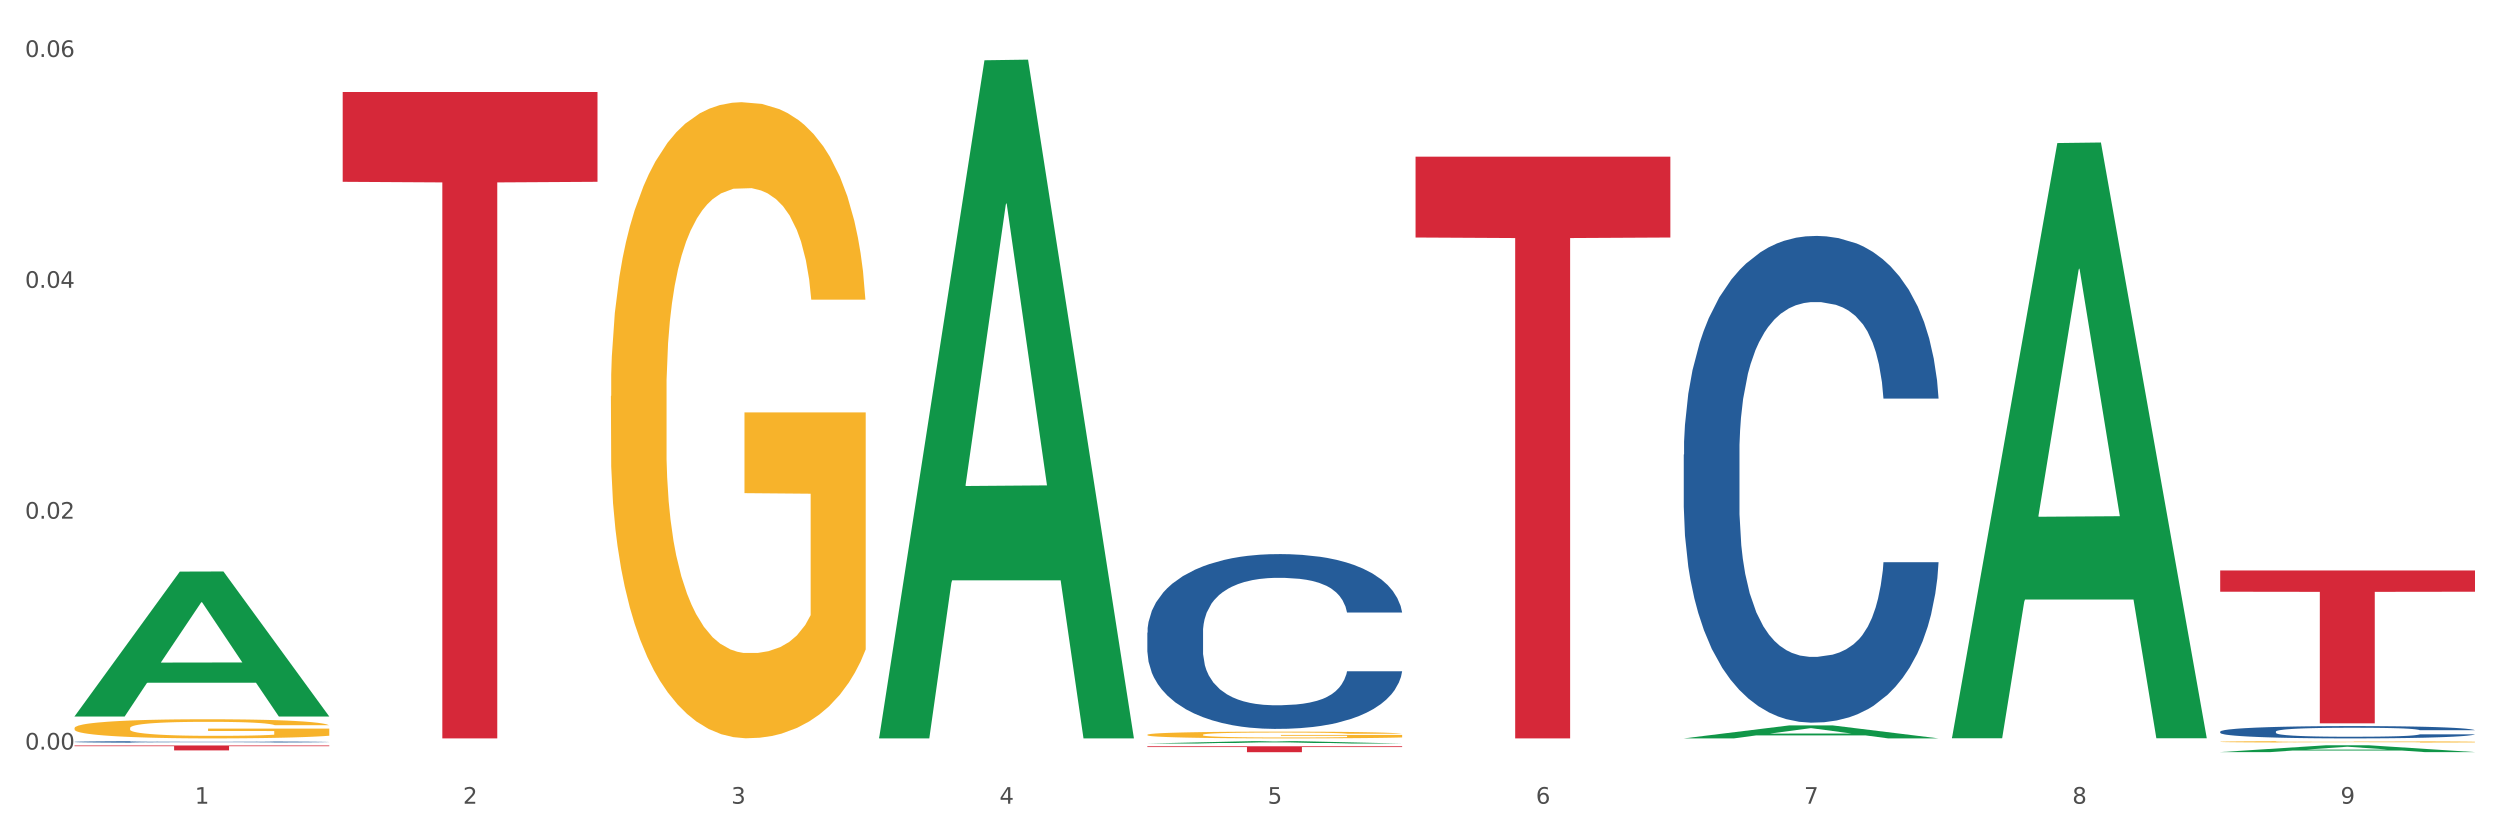
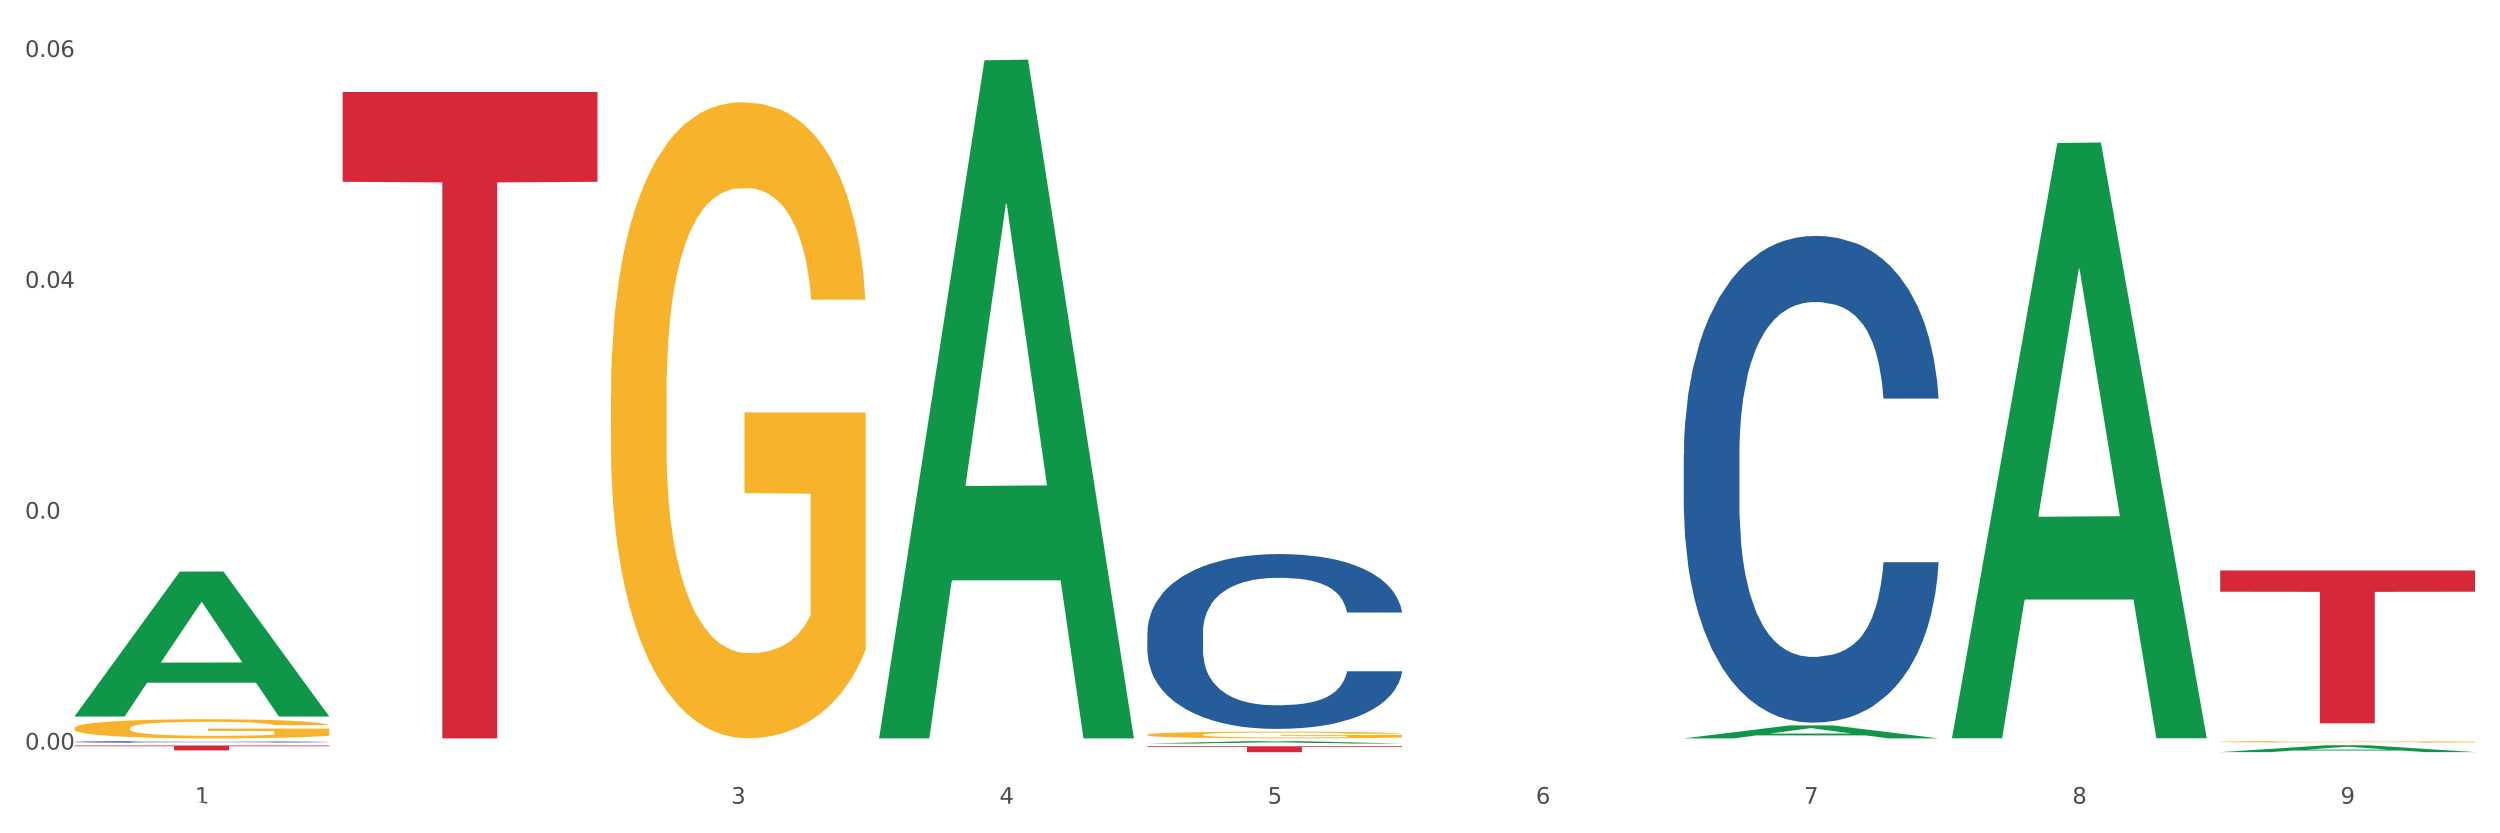
<svg xmlns="http://www.w3.org/2000/svg" xmlns:xlink="http://www.w3.org/1999/xlink" width="1080pt" height="360pt" viewBox="0 0 1080 360" version="1.1">
  <rect x="0" y="0" width="1080" height="360" fill="#333333" stroke="none" />
  <defs>
    <style type="text/css">*{stroke-linejoin: round; stroke-linecap: butt}</style>
  </defs>
  <g id="figure_1">
    <g id="patch_1">
      <path d="M 0 360  L 1080 360  L 1080 0  L 0 0  z " style="fill: #ffffff; stroke: #ffffff; stroke-linejoin: miter" />
    </g>
    <g id="axes_1">
      <g id="matplotlib.axis_1">
        <g id="xtick_1">
          <g id="text_1">
            <g style="fill: #4d4d4d" transform="translate(84.159 347.204) scale(0.096 -0.096)">
              <defs>
-                 <path id="DejaVuSans-31" d="M 794 531  L 1825 531  L 1825 4091  L 703 3866  L 703 4441  L 1819 4666  L 2450 4666  L 2450 531  L 3481 531  L 3481 0  L 794 0  L 794 531  z " transform="scale(0.016)" />
+                 <path id="DejaVuSans-31" d="M 794 531  L 1825 531  L 1825 4091  L 703 3866  L 703 4441  L 1819 4666  L 2450 4666  L 2450 531  L 3481 531  L 3481 0  L 794 531  z " transform="scale(0.016)" />
              </defs>
              <use xlink:href="#DejaVuSans-31" />
            </g>
          </g>
        </g>
        <g id="xtick_2">
          <g id="text_2">
            <g style="fill: #4d4d4d" transform="translate(200.027 347.204) scale(0.096 -0.096)">
              <defs>
-                 <path id="DejaVuSans-32" d="M 1228 531  L 3431 531  L 3431 0  L 469 0  L 469 531  Q 828 903 1448 1529  Q 2069 2156 2228 2338  Q 2531 2678 2651 2914  Q 2772 3150 2772 3378  Q 2772 3750 2511 3984  Q 2250 4219 1831 4219  Q 1534 4219 1204 4116  Q 875 4013 500 3803  L 500 4441  Q 881 4594 1212 4672  Q 1544 4750 1819 4750  Q 2544 4750 2975 4387  Q 3406 4025 3406 3419  Q 3406 3131 3298 2873  Q 3191 2616 2906 2266  Q 2828 2175 2409 1742  Q 1991 1309 1228 531  z " transform="scale(0.016)" />
-               </defs>
+                 </defs>
              <use xlink:href="#DejaVuSans-32" />
            </g>
          </g>
        </g>
        <g id="xtick_3">
          <g id="text_3">
            <g style="fill: #4d4d4d" transform="translate(315.896 347.204) scale(0.096 -0.096)">
              <defs>
                <path id="DejaVuSans-33" d="M 2597 2516  Q 3050 2419 3304 2112  Q 3559 1806 3559 1356  Q 3559 666 3084 287  Q 2609 -91 1734 -91  Q 1441 -91 1130 -33  Q 819 25 488 141  L 488 750  Q 750 597 1062 519  Q 1375 441 1716 441  Q 2309 441 2620 675  Q 2931 909 2931 1356  Q 2931 1769 2642 2001  Q 2353 2234 1838 2234  L 1294 2234  L 1294 2753  L 1863 2753  Q 2328 2753 2575 2939  Q 2822 3125 2822 3475  Q 2822 3834 2567 4026  Q 2313 4219 1838 4219  Q 1578 4219 1281 4162  Q 984 4106 628 3988  L 628 4550  Q 988 4650 1302 4700  Q 1616 4750 1894 4750  Q 2613 4750 3031 4423  Q 3450 4097 3450 3541  Q 3450 3153 3228 2886  Q 3006 2619 2597 2516  z " transform="scale(0.016)" />
              </defs>
              <use xlink:href="#DejaVuSans-33" />
            </g>
          </g>
        </g>
        <g id="xtick_4">
          <g id="text_4">
            <g style="fill: #4d4d4d" transform="translate(431.765 347.204) scale(0.096 -0.096)">
              <defs>
                <path id="DejaVuSans-34" d="M 2419 4116  L 825 1625  L 2419 1625  L 2419 4116  z M 2253 4666  L 3047 4666  L 3047 1625  L 3713 1625  L 3713 1100  L 3047 1100  L 3047 0  L 2419 0  L 2419 1100  L 313 1100  L 313 1709  L 2253 4666  z " transform="scale(0.016)" />
              </defs>
              <use xlink:href="#DejaVuSans-34" />
            </g>
          </g>
        </g>
        <g id="xtick_5">
          <g id="text_5">
            <g style="fill: #4d4d4d" transform="translate(547.634 347.204) scale(0.096 -0.096)">
              <defs>
                <path id="DejaVuSans-35" d="M 691 4666  L 3169 4666  L 3169 4134  L 1269 4134  L 1269 2991  Q 1406 3038 1543 3061  Q 1681 3084 1819 3084  Q 2600 3084 3056 2656  Q 3513 2228 3513 1497  Q 3513 744 3044 326  Q 2575 -91 1722 -91  Q 1428 -91 1123 -41  Q 819 9 494 109  L 494 744  Q 775 591 1075 516  Q 1375 441 1709 441  Q 2250 441 2565 725  Q 2881 1009 2881 1497  Q 2881 1984 2565 2268  Q 2250 2553 1709 2553  Q 1456 2553 1204 2497  Q 953 2441 691 2322  L 691 4666  z " transform="scale(0.016)" />
              </defs>
              <use xlink:href="#DejaVuSans-35" />
            </g>
          </g>
        </g>
        <g id="xtick_6">
          <g id="text_6">
            <g style="fill: #4d4d4d" transform="translate(663.502 347.204) scale(0.096 -0.096)">
              <defs>
                <path id="DejaVuSans-36" d="M 2113 2584  Q 1688 2584 1439 2293  Q 1191 2003 1191 1497  Q 1191 994 1439 701  Q 1688 409 2113 409  Q 2538 409 2786 701  Q 3034 994 3034 1497  Q 3034 2003 2786 2293  Q 2538 2584 2113 2584  z M 3366 4563  L 3366 3988  Q 3128 4100 2886 4159  Q 2644 4219 2406 4219  Q 1781 4219 1451 3797  Q 1122 3375 1075 2522  Q 1259 2794 1537 2939  Q 1816 3084 2150 3084  Q 2853 3084 3261 2657  Q 3669 2231 3669 1497  Q 3669 778 3244 343  Q 2819 -91 2113 -91  Q 1303 -91 875 529  Q 447 1150 447 2328  Q 447 3434 972 4092  Q 1497 4750 2381 4750  Q 2619 4750 2861 4703  Q 3103 4656 3366 4563  z " transform="scale(0.016)" />
              </defs>
              <use xlink:href="#DejaVuSans-36" />
            </g>
          </g>
        </g>
        <g id="xtick_7">
          <g id="text_7">
            <g style="fill: #4d4d4d" transform="translate(779.371 347.204) scale(0.096 -0.096)">
              <defs>
                <path id="DejaVuSans-37" d="M 525 4666  L 3525 4666  L 3525 4397  L 1831 0  L 1172 0  L 2766 4134  L 525 4134  L 525 4666  z " transform="scale(0.016)" />
              </defs>
              <use xlink:href="#DejaVuSans-37" />
            </g>
          </g>
        </g>
        <g id="xtick_8">
          <g id="text_8">
            <g style="fill: #4d4d4d" transform="translate(895.24 347.204) scale(0.096 -0.096)">
              <defs>
                <path id="DejaVuSans-38" d="M 2034 2216  Q 1584 2216 1326 1975  Q 1069 1734 1069 1313  Q 1069 891 1326 650  Q 1584 409 2034 409  Q 2484 409 2743 651  Q 3003 894 3003 1313  Q 3003 1734 2745 1975  Q 2488 2216 2034 2216  z M 1403 2484  Q 997 2584 770 2862  Q 544 3141 544 3541  Q 544 4100 942 4425  Q 1341 4750 2034 4750  Q 2731 4750 3128 4425  Q 3525 4100 3525 3541  Q 3525 3141 3298 2862  Q 3072 2584 2669 2484  Q 3125 2378 3379 2068  Q 3634 1759 3634 1313  Q 3634 634 3220 271  Q 2806 -91 2034 -91  Q 1263 -91 848 271  Q 434 634 434 1313  Q 434 1759 690 2068  Q 947 2378 1403 2484  z M 1172 3481  Q 1172 3119 1398 2916  Q 1625 2713 2034 2713  Q 2441 2713 2670 2916  Q 2900 3119 2900 3481  Q 2900 3844 2670 4047  Q 2441 4250 2034 4250  Q 1625 4250 1398 4047  Q 1172 3844 1172 3481  z " transform="scale(0.016)" />
              </defs>
              <use xlink:href="#DejaVuSans-38" />
            </g>
          </g>
        </g>
        <g id="xtick_9">
          <g id="text_9">
            <g style="fill: #4d4d4d" transform="translate(1011.108 347.204) scale(0.096 -0.096)">
              <defs>
                <path id="DejaVuSans-39" d="M 703 97  L 703 672  Q 941 559 1184 500  Q 1428 441 1663 441  Q 2288 441 2617 861  Q 2947 1281 2994 2138  Q 2813 1869 2534 1725  Q 2256 1581 1919 1581  Q 1219 1581 811 2004  Q 403 2428 403 3163  Q 403 3881 828 4315  Q 1253 4750 1959 4750  Q 2769 4750 3195 4129  Q 3622 3509 3622 2328  Q 3622 1225 3098 567  Q 2575 -91 1691 -91  Q 1453 -91 1209 -44  Q 966 3 703 97  z M 1959 2075  Q 2384 2075 2632 2365  Q 2881 2656 2881 3163  Q 2881 3666 2632 3958  Q 2384 4250 1959 4250  Q 1534 4250 1286 3958  Q 1038 3666 1038 3163  Q 1038 2656 1286 2365  Q 1534 2075 1959 2075  z " transform="scale(0.016)" />
              </defs>
              <use xlink:href="#DejaVuSans-39" />
            </g>
          </g>
        </g>
        <g id="xtick_10" />
        <g id="xtick_11" />
        <g id="xtick_12" />
        <g id="xtick_13" />
        <g id="xtick_14" />
        <g id="xtick_15" />
        <g id="xtick_16" />
        <g id="xtick_17" />
      </g>
      <g id="matplotlib.axis_2">
        <g id="ytick_1">
          <g id="text_10">
            <g style="fill: #4d4d4d" transform="translate(10.8 323.813) scale(0.096 -0.096)">
              <defs>
                <path id="DejaVuSans-30" d="M 2034 4250  Q 1547 4250 1301 3770  Q 1056 3291 1056 2328  Q 1056 1369 1301 889  Q 1547 409 2034 409  Q 2525 409 2770 889  Q 3016 1369 3016 2328  Q 3016 3291 2770 3770  Q 2525 4250 2034 4250  z M 2034 4750  Q 2819 4750 3233 4129  Q 3647 3509 3647 2328  Q 3647 1150 3233 529  Q 2819 -91 2034 -91  Q 1250 -91 836 529  Q 422 1150 422 2328  Q 422 3509 836 4129  Q 1250 4750 2034 4750  z " transform="scale(0.016)" />
                <path id="DejaVuSans-2e" d="M 684 794  L 1344 794  L 1344 0  L 684 0  L 684 794  z " transform="scale(0.016)" />
              </defs>
              <use xlink:href="#DejaVuSans-30" />
              <use xlink:href="#DejaVuSans-2e" transform="translate(63.623 0)" />
              <use xlink:href="#DejaVuSans-30" transform="translate(95.41 0)" />
              <use xlink:href="#DejaVuSans-30" transform="translate(159.033 0)" />
            </g>
          </g>
        </g>
        <g id="ytick_2">
          <g id="text_11">
            <g style="fill: #4d4d4d" transform="translate(10.8 224.077) scale(0.096 -0.096)">
              <use xlink:href="#DejaVuSans-30" />
              <use xlink:href="#DejaVuSans-2e" transform="translate(63.623 0)" />
              <use xlink:href="#DejaVuSans-30" transform="translate(95.41 0)" />
              <use xlink:href="#DejaVuSans-32" transform="translate(159.033 0)" />
            </g>
          </g>
        </g>
        <g id="ytick_3">
          <g id="text_12">
            <g style="fill: #4d4d4d" transform="translate(10.8 124.341) scale(0.096 -0.096)">
              <use xlink:href="#DejaVuSans-30" />
              <use xlink:href="#DejaVuSans-2e" transform="translate(63.623 0)" />
              <use xlink:href="#DejaVuSans-30" transform="translate(95.41 0)" />
              <use xlink:href="#DejaVuSans-34" transform="translate(159.033 0)" />
            </g>
          </g>
        </g>
        <g id="ytick_4">
          <g id="text_13">
            <g style="fill: #4d4d4d" transform="translate(10.8 24.605) scale(0.096 -0.096)">
              <use xlink:href="#DejaVuSans-30" />
              <use xlink:href="#DejaVuSans-2e" transform="translate(63.623 0)" />
              <use xlink:href="#DejaVuSans-30" transform="translate(95.41 0)" />
              <use xlink:href="#DejaVuSans-36" transform="translate(159.033 0)" />
            </g>
          </g>
        </g>
        <g id="ytick_5" />
        <g id="ytick_6" />
        <g id="ytick_7" />
      </g>
      <g id="PolyCollection_1">
        <path d="M 32.175 309.42  L 32.288 309.362  L 77.68 246.93  L 96.518 246.871  L 142.25 309.538  L 120.462 309.538  L 110.589 294.945  L 63.722 294.945  L 63.382 295.181  L 53.85 309.538  L 32.175 309.538  L 32.175 309.42  L 69.623 286.237  L 104.689 286.178  L 87.326 260.229  L 87.099 260.111  L 86.872 260.287  L 69.51 286.178  L 69.623 286.237  L 32.175 309.42  z " clip-path="url(#pfca714647b)" style="fill: #109648" />
        <path d="M 495.65 322.381  L 605.725 322.381  L 605.725 322.738  L 562.425 322.741  L 562.425 324.95  L 538.689 324.95  L 538.689 322.741  L 495.65 322.738  L 495.65 322.384  L 495.65 322.381  z " clip-path="url(#pfca714647b)" style="fill: #d62839" />
        <path d="M 148.044 39.733  L 258.119 39.733  L 258.119 78.539  L 214.819 78.802  L 214.819 318.984  L 191.083 318.984  L 191.083 78.802  L 148.044 78.539  L 148.044 39.995  L 148.044 39.733  z " clip-path="url(#pfca714647b)" style="fill: #d62839" />
        <path d="M 32.175 322.051  L 142.25 322.051  L 142.25 322.347  L 98.951 322.349  L 98.951 324.18  L 75.214 324.18  L 75.214 322.349  L 32.175 322.347  L 32.175 322.053  L 32.175 322.051  z " clip-path="url(#pfca714647b)" style="fill: #d62839" />
        <path d="M 32.175 320.484  L 32.305 320.483  L 32.305 320.465  L 32.695 320.44  L 34.127 320.395  L 35.948 320.361  L 39.071 320.321  L 40.762 320.304  L 42.974 320.285  L 47.528 320.255  L 52.733 320.229  L 56.376 320.215  L 59.108 320.206  L 65.224 320.19  L 68.737 320.182  L 72.38 320.177  L 75.503 320.173  L 80.707 320.168  L 84.871 320.166  L 89.685 320.166  L 93.718 320.166  L 99.053 320.169  L 106.86 320.177  L 109.852 320.181  L 113.886 320.189  L 118.049 320.199  L 121.432 320.21  L 125.336 320.224  L 129.369 320.244  L 133.273 320.268  L 136.005 320.291  L 138.217 320.315  L 140.168 320.344  L 141.6 320.376  L 142.25 320.402  L 118.44 320.402  L 117.789 320.378  L 116.488 320.352  L 115.187 320.335  L 113.756 320.321  L 111.544 320.305  L 109.592 320.294  L 106.339 320.282  L 103.347 320.274  L 100.874 320.27  L 97.882 320.266  L 91.506 320.262  L 86.952 320.262  L 84.09 320.263  L 80.577 320.266  L 77.584 320.271  L 74.071 320.279  L 71.339 320.287  L 68.607 320.298  L 67.045 320.306  L 64.703 320.32  L 63.142 320.332  L 61.06 320.352  L 59.889 320.366  L 57.807 320.403  L 56.896 320.43  L 56.506 320.449  L 56.246 320.469  L 56.246 320.57  L 57.027 320.615  L 57.677 320.635  L 58.718 320.657  L 60.67 320.685  L 63.532 320.713  L 66.525 320.733  L 68.997 320.745  L 71.339 320.754  L 73.681 320.761  L 76.543 320.768  L 78.885 320.772  L 82.398 320.776  L 86.562 320.778  L 89.815 320.778  L 96.451 320.774  L 99.443 320.771  L 102.306 320.767  L 105.428 320.76  L 107.901 320.752  L 109.332 320.746  L 111.674 320.734  L 113.495 320.721  L 115.057 320.706  L 116.098 320.693  L 117.269 320.674  L 118.179 320.652  L 118.44 320.64  L 142.25 320.64  L 141.73 320.663  L 140.819 320.686  L 138.997 320.716  L 137.566 320.734  L 135.354 320.755  L 133.012 320.773  L 129.759 320.793  L 126.767 320.808  L 123.644 320.821  L 120.261 320.833  L 114.146 320.849  L 111.934 320.853  L 107.25 320.861  L 103.607 320.866  L 98.272 320.87  L 92.807 320.873  L 87.083 320.873  L 82.008 320.872  L 76.413 320.868  L 72.9 320.864  L 68.997 320.858  L 64.443 320.849  L 60.149 320.838  L 56.116 320.825  L 52.342 320.811  L 48.829 320.794  L 44.275 320.766  L 40.893 320.739  L 38.42 320.714  L 36.729 320.692  L 35.037 320.665  L 34.127 320.646  L 32.695 320.601  L 32.175 320.559  L 32.175 320.484  z " clip-path="url(#pfca714647b)" style="fill: #255c99" />
        <path d="M 495.65 273.298  L 495.78 273.229  L 495.78 271.298  L 496.17 268.676  L 497.602 263.848  L 499.423 260.192  L 502.546 255.916  L 504.237 254.122  L 506.449 252.122  L 511.003 248.88  L 516.208 246.121  L 519.851 244.603  L 522.583 243.637  L 528.698 241.913  L 532.212 241.154  L 535.855 240.533  L 538.977 240.119  L 544.182 239.637  L 548.345 239.43  L 553.16 239.361  L 557.193 239.43  L 562.528 239.706  L 570.335 240.533  L 573.327 241.016  L 577.361 241.844  L 581.524 242.948  L 584.907 244.051  L 588.81 245.638  L 592.844 247.707  L 596.747 250.328  L 599.48 252.742  L 601.692 255.295  L 603.643 258.399  L 605.075 261.779  L 605.725 264.607  L 581.915 264.607  L 581.264 262.055  L 579.963 259.295  L 578.662 257.433  L 577.23 255.916  L 575.019 254.191  L 573.067 253.087  L 569.814 251.777  L 566.821 250.949  L 564.349 250.466  L 561.357 250.052  L 554.981 249.638  L 550.427 249.638  L 547.565 249.776  L 544.052 250.121  L 541.059 250.604  L 537.546 251.432  L 534.814 252.329  L 532.081 253.501  L 530.52 254.329  L 528.178 255.847  L 526.617 257.088  L 524.535 259.226  L 523.364 260.744  L 521.282 264.676  L 520.371 267.573  L 519.981 269.573  L 519.721 271.781  L 519.721 282.541  L 520.501 287.37  L 521.152 289.439  L 522.193 291.784  L 524.145 294.819  L 527.007 297.785  L 530 299.924  L 532.472 301.234  L 534.814 302.2  L 537.156 302.959  L 540.018 303.649  L 542.36 304.062  L 545.873 304.476  L 550.037 304.683  L 553.29 304.683  L 559.925 304.338  L 562.918 303.993  L 565.781 303.511  L 568.903 302.752  L 571.375 301.924  L 572.807 301.303  L 575.149 299.993  L 576.97 298.613  L 578.532 297.027  L 579.573 295.647  L 580.744 293.578  L 581.654 291.232  L 581.915 289.991  L 605.725 289.991  L 605.205 292.474  L 604.294 294.888  L 602.472 298.13  L 601.041 299.993  L 598.829 302.269  L 596.487 304.2  L 593.234 306.339  L 590.242 307.925  L 587.119 309.305  L 583.736 310.546  L 577.621 312.271  L 575.409 312.754  L 570.725 313.581  L 567.082 314.064  L 561.747 314.547  L 556.282 314.823  L 550.557 314.892  L 545.483 314.754  L 539.888 314.34  L 536.375 313.926  L 532.472 313.305  L 527.918 312.34  L 523.624 311.167  L 519.591 309.788  L 515.817 308.201  L 512.304 306.408  L 507.75 303.442  L 504.367 300.544  L 501.895 297.854  L 500.204 295.578  L 498.512 292.681  L 497.602 290.681  L 496.17 285.852  L 495.65 281.369  L 495.65 273.298  z " clip-path="url(#pfca714647b)" style="fill: #255c99" />
        <path d="M 727.387 196.398  L 727.517 196.206  L 727.517 190.828  L 727.908 183.531  L 729.339 170.088  L 731.161 159.91  L 734.283 148.003  L 735.975 143.01  L 738.187 137.441  L 742.741 128.415  L 747.945 120.733  L 751.588 116.508  L 754.321 113.82  L 760.436 109.018  L 763.949 106.906  L 767.592 105.178  L 770.715 104.025  L 775.919 102.681  L 780.083 102.105  L 784.897 101.913  L 788.931 102.105  L 794.265 102.873  L 802.072 105.178  L 805.065 106.522  L 809.098 108.826  L 813.262 111.899  L 816.645 114.972  L 820.548 119.389  L 824.581 125.15  L 828.485 132.448  L 831.217 139.169  L 833.429 146.275  L 835.381 154.917  L 836.812 164.327  L 837.463 172.2  L 813.652 172.2  L 813.001 165.095  L 811.7 157.413  L 810.399 152.228  L 808.968 148.003  L 806.756 143.202  L 804.804 140.129  L 801.551 136.481  L 798.559 134.176  L 796.087 132.832  L 793.094 131.679  L 786.719 130.527  L 782.165 130.527  L 779.302 130.911  L 775.789 131.872  L 772.797 133.216  L 769.284 135.52  L 766.551 138.017  L 763.819 141.282  L 762.257 143.586  L 759.915 147.811  L 758.354 151.268  L 756.272 157.221  L 755.101 161.446  L 753.019 172.392  L 752.109 180.458  L 751.718 186.027  L 751.458 192.173  L 751.458 222.131  L 752.239 235.574  L 752.889 241.335  L 753.93 247.865  L 755.882 256.315  L 758.744 264.573  L 761.737 270.526  L 764.209 274.175  L 766.551 276.863  L 768.893 278.976  L 771.756 280.896  L 774.098 282.048  L 777.611 283.201  L 781.774 283.777  L 785.027 283.777  L 791.663 282.817  L 794.656 281.856  L 797.518 280.512  L 800.641 278.4  L 803.113 276.095  L 804.544 274.367  L 806.886 270.718  L 808.708 266.877  L 810.269 262.46  L 811.31 258.619  L 812.481 252.858  L 813.392 246.329  L 813.652 242.872  L 837.463 242.872  L 836.942 249.785  L 836.031 256.507  L 834.21 265.533  L 832.779 270.718  L 830.567 277.055  L 828.225 282.432  L 824.972 288.386  L 821.979 292.803  L 818.856 296.644  L 815.474 300.1  L 809.358 304.901  L 807.146 306.246  L 802.462 308.55  L 798.819 309.895  L 793.485 311.239  L 788.02 312.007  L 782.295 312.199  L 777.22 311.815  L 771.626 310.663  L 768.113 309.51  L 764.209 307.782  L 759.655 305.093  L 755.362 301.829  L 751.328 297.988  L 747.555 293.571  L 744.042 288.578  L 739.488 280.32  L 736.105 272.254  L 733.633 264.765  L 731.941 258.427  L 730.25 250.361  L 729.339 244.792  L 727.908 231.349  L 727.387 218.867  L 727.387 196.398  z " clip-path="url(#pfca714647b)" style="fill: #255c99" />
-         <path d="M 959.125 316.057  L 959.255 316.052  L 959.255 315.916  L 959.645 315.732  L 961.076 315.391  L 962.898 315.134  L 966.021 314.832  L 967.712 314.706  L 969.924 314.565  L 974.478 314.337  L 979.683 314.142  L 983.326 314.035  L 986.058 313.967  L 992.173 313.846  L 995.686 313.792  L 999.33 313.748  L 1002.452 313.719  L 1007.657 313.685  L 1011.82 313.671  L 1016.635 313.666  L 1020.668 313.671  L 1026.003 313.69  L 1033.809 313.748  L 1036.802 313.782  L 1040.835 313.841  L 1044.999 313.919  L 1048.382 313.996  L 1052.285 314.108  L 1056.319 314.254  L 1060.222 314.439  L 1062.955 314.609  L 1065.167 314.789  L 1067.118 315.007  L 1068.549 315.245  L 1069.2 315.445  L 1045.389 315.445  L 1044.739 315.265  L 1043.438 315.07  L 1042.137 314.939  L 1040.705 314.832  L 1038.493 314.711  L 1036.542 314.633  L 1033.289 314.541  L 1030.296 314.482  L 1027.824 314.448  L 1024.832 314.419  L 1018.456 314.39  L 1013.902 314.39  L 1011.04 314.4  L 1007.527 314.424  L 1004.534 314.458  L 1001.021 314.516  L 998.289 314.58  L 995.556 314.662  L 993.995 314.721  L 991.653 314.827  L 990.092 314.915  L 988.01 315.066  L 986.839 315.173  L 984.757 315.45  L 983.846 315.654  L 983.456 315.795  L 983.196 315.95  L 983.196 316.708  L 983.976 317.049  L 984.627 317.195  L 985.668 317.36  L 987.619 317.574  L 990.482 317.783  L 993.474 317.933  L 995.947 318.026  L 998.289 318.094  L 1000.631 318.147  L 1003.493 318.196  L 1005.835 318.225  L 1009.348 318.254  L 1013.512 318.269  L 1016.765 318.269  L 1023.4 318.244  L 1026.393 318.22  L 1029.255 318.186  L 1032.378 318.133  L 1034.85 318.074  L 1036.282 318.031  L 1038.624 317.938  L 1040.445 317.841  L 1042.006 317.729  L 1043.047 317.632  L 1044.218 317.486  L 1045.129 317.321  L 1045.389 317.233  L 1069.2 317.233  L 1068.68 317.408  L 1067.769 317.579  L 1065.947 317.807  L 1064.516 317.938  L 1062.304 318.099  L 1059.962 318.235  L 1056.709 318.385  L 1053.717 318.497  L 1050.594 318.594  L 1047.211 318.682  L 1041.096 318.803  L 1038.884 318.837  L 1034.2 318.896  L 1030.557 318.93  L 1025.222 318.964  L 1019.757 318.983  L 1014.032 318.988  L 1008.958 318.978  L 1003.363 318.949  L 999.85 318.92  L 995.947 318.876  L 991.393 318.808  L 987.099 318.726  L 983.065 318.628  L 979.292 318.517  L 975.779 318.39  L 971.225 318.181  L 967.842 317.977  L 965.37 317.788  L 963.679 317.627  L 961.987 317.423  L 961.076 317.282  L 959.645 316.942  L 959.125 316.626  L 959.125 316.057  z " clip-path="url(#pfca714647b)" style="fill: #255c99" />
-         <path d="M 611.519 67.679  L 721.594 67.679  L 721.594 102.603  L 678.294 102.839  L 678.294 318.988  L 654.557 318.988  L 654.557 102.839  L 611.519 102.603  L 611.519 67.915  L 611.519 67.679  z " clip-path="url(#pfca714647b)" style="fill: #d62839" />
        <path d="M 959.125 320.452  L 959.255 320.452  L 959.255 320.432  L 959.515 320.414  L 960.814 320.371  L 962.764 320.336  L 964.193 320.318  L 965.623 320.302  L 967.312 320.287  L 969.391 320.271  L 973.16 320.248  L 975.5 320.236  L 978.359 320.223  L 983.557 320.205  L 987.326 320.195  L 991.225 320.187  L 997.593 320.176  L 1001.751 320.172  L 1006.17 320.169  L 1011.498 320.166  L 1015.527 320.166  L 1024.364 320.167  L 1031.902 320.172  L 1035.541 320.176  L 1040.219 320.183  L 1042.688 320.188  L 1046.717 320.197  L 1050.876 320.209  L 1053.735 320.219  L 1058.024 320.238  L 1061.273 320.258  L 1064.262 320.281  L 1065.821 320.298  L 1066.991 320.313  L 1068.03 320.331  L 1069.07 320.358  L 1045.677 320.358  L 1044.768 320.339  L 1043.338 320.32  L 1041.259 320.302  L 1039.439 320.29  L 1036.32 320.276  L 1033.461 320.267  L 1030.472 320.26  L 1026.833 320.255  L 1023.974 320.252  L 1019.946 320.25  L 1012.018 320.25  L 1006.69 320.255  L 1003.051 320.26  L 1000.712 320.265  L 998.632 320.271  L 996.293 320.279  L 993.564 320.291  L 991.614 320.302  L 989.665 320.315  L 988.106 320.329  L 986.676 320.345  L 985.506 320.362  L 984.597 320.379  L 983.817 320.401  L 983.167 320.437  L 983.167 320.514  L 983.427 320.532  L 984.077 320.555  L 984.857 320.573  L 986.156 320.594  L 987.326 320.608  L 989.535 320.628  L 992.004 320.645  L 993.954 320.656  L 995.903 320.665  L 999.282 320.678  L 1003.051 320.688  L 1006.3 320.694  L 1010.718 320.7  L 1013.708 320.702  L 1016.307 320.703  L 1022.675 320.703  L 1027.223 320.701  L 1032.292 320.697  L 1036.19 320.692  L 1039.439 320.686  L 1043.078 320.676  L 1045.418 320.666  L 1045.418 320.548  L 1016.827 320.547  L 1016.827 320.468  L 1069.2 320.468  L 1069.2 320.7  L 1066.991 320.712  L 1064.521 320.722  L 1061.922 320.732  L 1058.024 320.744  L 1053.345 320.755  L 1049.186 320.763  L 1044.768 320.77  L 1039.569 320.776  L 1032.811 320.782  L 1028.653 320.784  L 1023.454 320.786  L 1017.346 320.786  L 1012.018 320.785  L 1006.82 320.782  L 1001.361 320.777  L 996.033 320.77  L 992.004 320.763  L 987.976 320.753  L 983.687 320.742  L 980.308 320.73  L 977.709 320.72  L 974.85 320.707  L 971.731 320.69  L 969.391 320.675  L 967.312 320.659  L 965.103 320.638  L 963.543 320.621  L 961.984 320.599  L 961.074 320.582  L 960.034 320.557  L 959.255 320.521  L 959.125 320.452  z " clip-path="url(#pfca714647b)" style="fill: #f7b32b" />
        <path d="M 495.65 317.418  L 495.78 317.416  L 495.78 317.32  L 496.04 317.237  L 497.339 317.037  L 499.289 316.872  L 500.718 316.784  L 502.148 316.712  L 503.837 316.64  L 505.917 316.565  L 509.685 316.456  L 512.025 316.4  L 514.884 316.341  L 520.082 316.256  L 523.851 316.208  L 527.75 316.168  L 534.118 316.12  L 538.276 316.099  L 542.695 316.083  L 548.023 316.072  L 552.052 316.07  L 560.889 316.078  L 568.427 316.102  L 572.066 316.12  L 576.744 316.152  L 579.214 316.174  L 583.242 316.216  L 587.401 316.272  L 590.26 316.32  L 594.549 316.411  L 597.798 316.501  L 600.787 316.613  L 602.346 316.691  L 603.516 316.763  L 604.556 316.845  L 605.595 316.976  L 582.203 316.976  L 581.293 316.882  L 579.863 316.795  L 577.784 316.709  L 575.965 316.656  L 572.846 316.589  L 569.986 316.547  L 566.997 316.515  L 563.359 316.488  L 560.499 316.475  L 556.471 316.464  L 548.543 316.467  L 543.215 316.488  L 539.576 316.515  L 537.237 316.539  L 535.157 316.565  L 532.818 316.603  L 530.089 316.659  L 528.14 316.709  L 526.19 316.773  L 524.631 316.837  L 523.201 316.912  L 522.032 316.992  L 521.122 317.074  L 520.342 317.176  L 519.692 317.344  L 519.692 317.709  L 519.952 317.791  L 520.602 317.901  L 521.382 317.983  L 522.681 318.082  L 523.851 318.148  L 526.06 318.244  L 528.529 318.324  L 530.479 318.375  L 532.428 318.418  L 535.807 318.476  L 539.576 318.524  L 542.825 318.554  L 547.244 318.58  L 550.233 318.591  L 552.832 318.596  L 559.2 318.596  L 563.748 318.588  L 568.817 318.57  L 572.716 318.546  L 575.965 318.516  L 579.603 318.468  L 581.943 318.423  L 581.943 317.866  L 553.352 317.863  L 553.352 317.493  L 605.725 317.493  L 605.725 318.58  L 603.516 318.636  L 601.047 318.687  L 598.447 318.732  L 594.549 318.788  L 589.87 318.841  L 585.711 318.879  L 581.293 318.911  L 576.094 318.94  L 569.337 318.967  L 565.178 318.977  L 559.98 318.985  L 553.871 318.988  L 548.543 318.983  L 543.345 318.969  L 537.887 318.945  L 532.558 318.911  L 528.529 318.876  L 524.501 318.833  L 520.212 318.778  L 516.833 318.724  L 514.234 318.676  L 511.375 318.615  L 508.256 318.535  L 505.917 318.463  L 503.837 318.388  L 501.628 318.292  L 500.068 318.21  L 498.509 318.106  L 497.599 318.029  L 496.56 317.909  L 495.78 317.741  L 495.65 317.418  z " clip-path="url(#pfca714647b)" style="fill: #f7b32b" />
        <path d="M 263.912 171.127  L 264.042 170.876  L 264.042 161.841  L 264.302 154.061  L 265.602 135.239  L 267.551 119.679  L 268.981 111.397  L 270.41 104.621  L 272.1 97.845  L 274.179 90.818  L 277.948 80.528  L 280.287 75.258  L 283.146 69.736  L 288.345 61.705  L 292.114 57.188  L 296.012 53.423  L 302.38 48.906  L 306.539 46.898  L 310.958 45.392  L 316.286 44.389  L 320.315 44.138  L 329.152 44.891  L 336.689 47.149  L 340.328 48.906  L 345.007 51.918  L 347.476 53.925  L 351.505 57.941  L 355.663 63.211  L 358.523 67.729  L 362.811 76.261  L 366.06 84.794  L 369.049 95.335  L 370.609 102.613  L 371.778 109.389  L 372.818 117.169  L 373.858 129.466  L 350.465 129.466  L 349.555 120.683  L 348.126 112.401  L 346.047 104.37  L 344.227 99.35  L 341.108 93.076  L 338.249 89.061  L 335.26 86.049  L 331.621 83.539  L 328.762 82.285  L 324.733 81.281  L 316.806 81.532  L 311.477 83.539  L 307.839 86.049  L 305.499 88.308  L 303.42 90.818  L 301.081 94.331  L 298.352 99.601  L 296.402 104.37  L 294.453 110.393  L 292.893 116.416  L 291.464 123.443  L 290.294 130.972  L 289.384 138.752  L 288.605 148.289  L 287.955 164.1  L 287.955 198.482  L 288.215 206.262  L 288.865 216.552  L 289.644 224.332  L 290.944 233.618  L 292.114 239.892  L 294.323 248.927  L 296.792 256.456  L 298.741 261.224  L 300.691 265.24  L 304.07 270.761  L 307.839 275.278  L 311.088 278.039  L 315.506 280.549  L 318.495 281.552  L 321.094 282.054  L 327.462 282.054  L 332.011 281.301  L 337.079 279.545  L 340.978 277.286  L 344.227 274.525  L 347.866 270.008  L 350.205 265.741  L 350.205 213.289  L 321.614 213.038  L 321.614 178.154  L 373.988 178.154  L 373.988 280.549  L 371.778 285.819  L 369.309 290.587  L 366.71 294.854  L 362.811 300.124  L 358.133 305.143  L 353.974 308.657  L 349.555 311.668  L 344.357 314.429  L 337.599 316.939  L 333.44 317.943  L 328.242 318.696  L 322.134 318.946  L 316.806 318.445  L 311.607 317.19  L 306.149 314.931  L 300.821 311.668  L 296.792 308.406  L 292.763 304.39  L 288.475 299.12  L 285.096 294.101  L 282.497 289.583  L 279.637 283.811  L 276.518 276.282  L 274.179 269.506  L 272.1 262.479  L 269.891 253.444  L 268.331 245.664  L 266.772 235.876  L 265.862 228.598  L 264.822 217.305  L 264.042 201.494  L 263.912 171.127  z " clip-path="url(#pfca714647b)" style="fill: #f7b32b" />
        <path d="M 32.175 314.538  L 32.305 314.531  L 32.305 314.259  L 32.565 314.025  L 33.864 313.458  L 35.814 312.99  L 37.243 312.74  L 38.673 312.536  L 40.362 312.332  L 42.442 312.121  L 46.211 311.811  L 48.55 311.652  L 51.409 311.486  L 56.607 311.245  L 60.376 311.109  L 64.275 310.995  L 70.643 310.859  L 74.802 310.799  L 79.22 310.753  L 84.548 310.723  L 88.577 310.716  L 97.414 310.738  L 104.952 310.806  L 108.591 310.859  L 113.269 310.95  L 115.739 311.01  L 119.767 311.131  L 123.926 311.29  L 126.785 311.426  L 131.074 311.683  L 134.323 311.94  L 137.312 312.257  L 138.871 312.476  L 140.041 312.68  L 141.081 312.914  L 142.12 313.284  L 118.728 313.284  L 117.818 313.02  L 116.388 312.771  L 114.309 312.529  L 112.49 312.378  L 109.371 312.189  L 106.512 312.068  L 103.522 311.977  L 99.884 311.902  L 97.025 311.864  L 92.996 311.834  L 85.068 311.841  L 79.74 311.902  L 76.101 311.977  L 73.762 312.045  L 71.683 312.121  L 69.343 312.227  L 66.614 312.385  L 64.665 312.529  L 62.715 312.71  L 61.156 312.891  L 59.726 313.103  L 58.557 313.33  L 57.647 313.564  L 56.867 313.851  L 56.217 314.327  L 56.217 315.362  L 56.477 315.596  L 57.127 315.906  L 57.907 316.14  L 59.206 316.419  L 60.376 316.608  L 62.585 316.88  L 65.055 317.107  L 67.004 317.25  L 68.953 317.371  L 72.332 317.538  L 76.101 317.674  L 79.35 317.757  L 83.769 317.832  L 86.758 317.862  L 89.357 317.878  L 95.725 317.878  L 100.274 317.855  L 105.342 317.802  L 109.241 317.734  L 112.49 317.651  L 116.129 317.515  L 118.468 317.386  L 118.468 315.808  L 89.877 315.8  L 89.877 314.75  L 142.25 314.75  L 142.25 317.832  L 140.041 317.991  L 137.572 318.134  L 134.973 318.263  L 131.074 318.421  L 126.395 318.573  L 122.237 318.678  L 117.818 318.769  L 112.62 318.852  L 105.862 318.928  L 101.703 318.958  L 96.505 318.981  L 90.397 318.988  L 85.068 318.973  L 79.87 318.935  L 74.412 318.867  L 69.083 318.769  L 65.055 318.671  L 61.026 318.55  L 56.737 318.391  L 53.358 318.24  L 50.759 318.104  L 47.9 317.93  L 44.781 317.704  L 42.442 317.5  L 40.362 317.288  L 38.153 317.016  L 36.594 316.782  L 35.034 316.487  L 34.124 316.268  L 33.085 315.928  L 32.305 315.452  L 32.175 314.538  z " clip-path="url(#pfca714647b)" style="fill: #f7b32b" />
        <path d="M 959.125 246.445  L 1069.2 246.445  L 1069.2 255.623  L 1025.9 255.685  L 1025.9 312.488  L 1002.164 312.488  L 1002.164 255.685  L 959.125 255.623  L 959.125 246.507  L 959.125 246.445  z " clip-path="url(#pfca714647b)" style="fill: #d62839" />
        <path d="M 379.781 318.436  L 379.895 318.161  L 425.286 26.035  L 444.124 25.759  L 489.856 318.987  L 468.068 318.987  L 458.196 250.705  L 411.328 250.705  L 410.988 251.806  L 401.456 318.987  L 379.781 318.987  L 379.781 318.436  L 417.229 209.956  L 452.295 209.68  L 434.932 88.26  L 434.705 87.709  L 434.478 88.535  L 417.116 209.68  L 417.229 209.956  L 379.781 318.436  z " clip-path="url(#pfca714647b)" style="fill: #109648" />
        <path d="M 495.65 321.202  L 495.763 321.201  L 541.155 320.167  L 559.993 320.166  L 605.725 321.204  L 583.937 321.204  L 574.064 320.962  L 527.197 320.962  L 526.857 320.966  L 517.324 321.204  L 495.65 321.204  L 495.65 321.202  L 533.098 320.818  L 568.163 320.817  L 550.801 320.387  L 550.574 320.385  L 550.347 320.388  L 532.985 320.817  L 533.098 320.818  L 495.65 321.202  z " clip-path="url(#pfca714647b)" style="fill: #109648" />
        <path d="M 727.387 318.978  L 727.501 318.972  L 772.893 313.382  L 791.73 313.377  L 837.463 318.988  L 815.674 318.988  L 805.802 317.681  L 758.935 317.681  L 758.594 317.702  L 749.062 318.988  L 727.387 318.988  L 727.387 318.978  L 764.836 316.902  L 799.901 316.896  L 782.538 314.573  L 782.311 314.562  L 782.084 314.578  L 764.722 316.896  L 764.836 316.902  L 727.387 318.978  z " clip-path="url(#pfca714647b)" style="fill: #109648" />
        <path d="M 843.256 318.457  L 843.369 318.216  L 888.761 61.798  L 907.599 61.556  L 953.331 318.941  L 931.543 318.941  L 921.67 259.005  L 874.803 259.005  L 874.463 259.972  L 864.931 318.941  L 843.256 318.941  L 843.256 318.457  L 880.704 223.237  L 915.77 222.995  L 898.407 116.416  L 898.18 115.933  L 897.953 116.658  L 880.591 222.995  L 880.704 223.237  L 843.256 318.457  z " clip-path="url(#pfca714647b)" style="fill: #109648" />
        <path d="M 959.125 324.907  L 959.238 324.904  L 1004.63 321.967  L 1023.468 321.964  L 1069.2 324.912  L 1047.412 324.912  L 1037.539 324.226  L 990.672 324.226  L 990.332 324.237  L 980.799 324.912  L 959.125 324.912  L 959.125 324.907  L 996.573 323.816  L 1031.638 323.813  L 1014.276 322.592  L 1014.049 322.587  L 1013.822 322.595  L 996.46 323.813  L 996.573 323.816  L 959.125 324.907  z " clip-path="url(#pfca714647b)" style="fill: #109648" />
      </g>
    </g>
  </g>
  <defs>
    <clipPath id="pfca714647b">
      <rect x="32.175" y="10.8" width="1037.025" height="329.109" />
    </clipPath>
  </defs>
</svg>